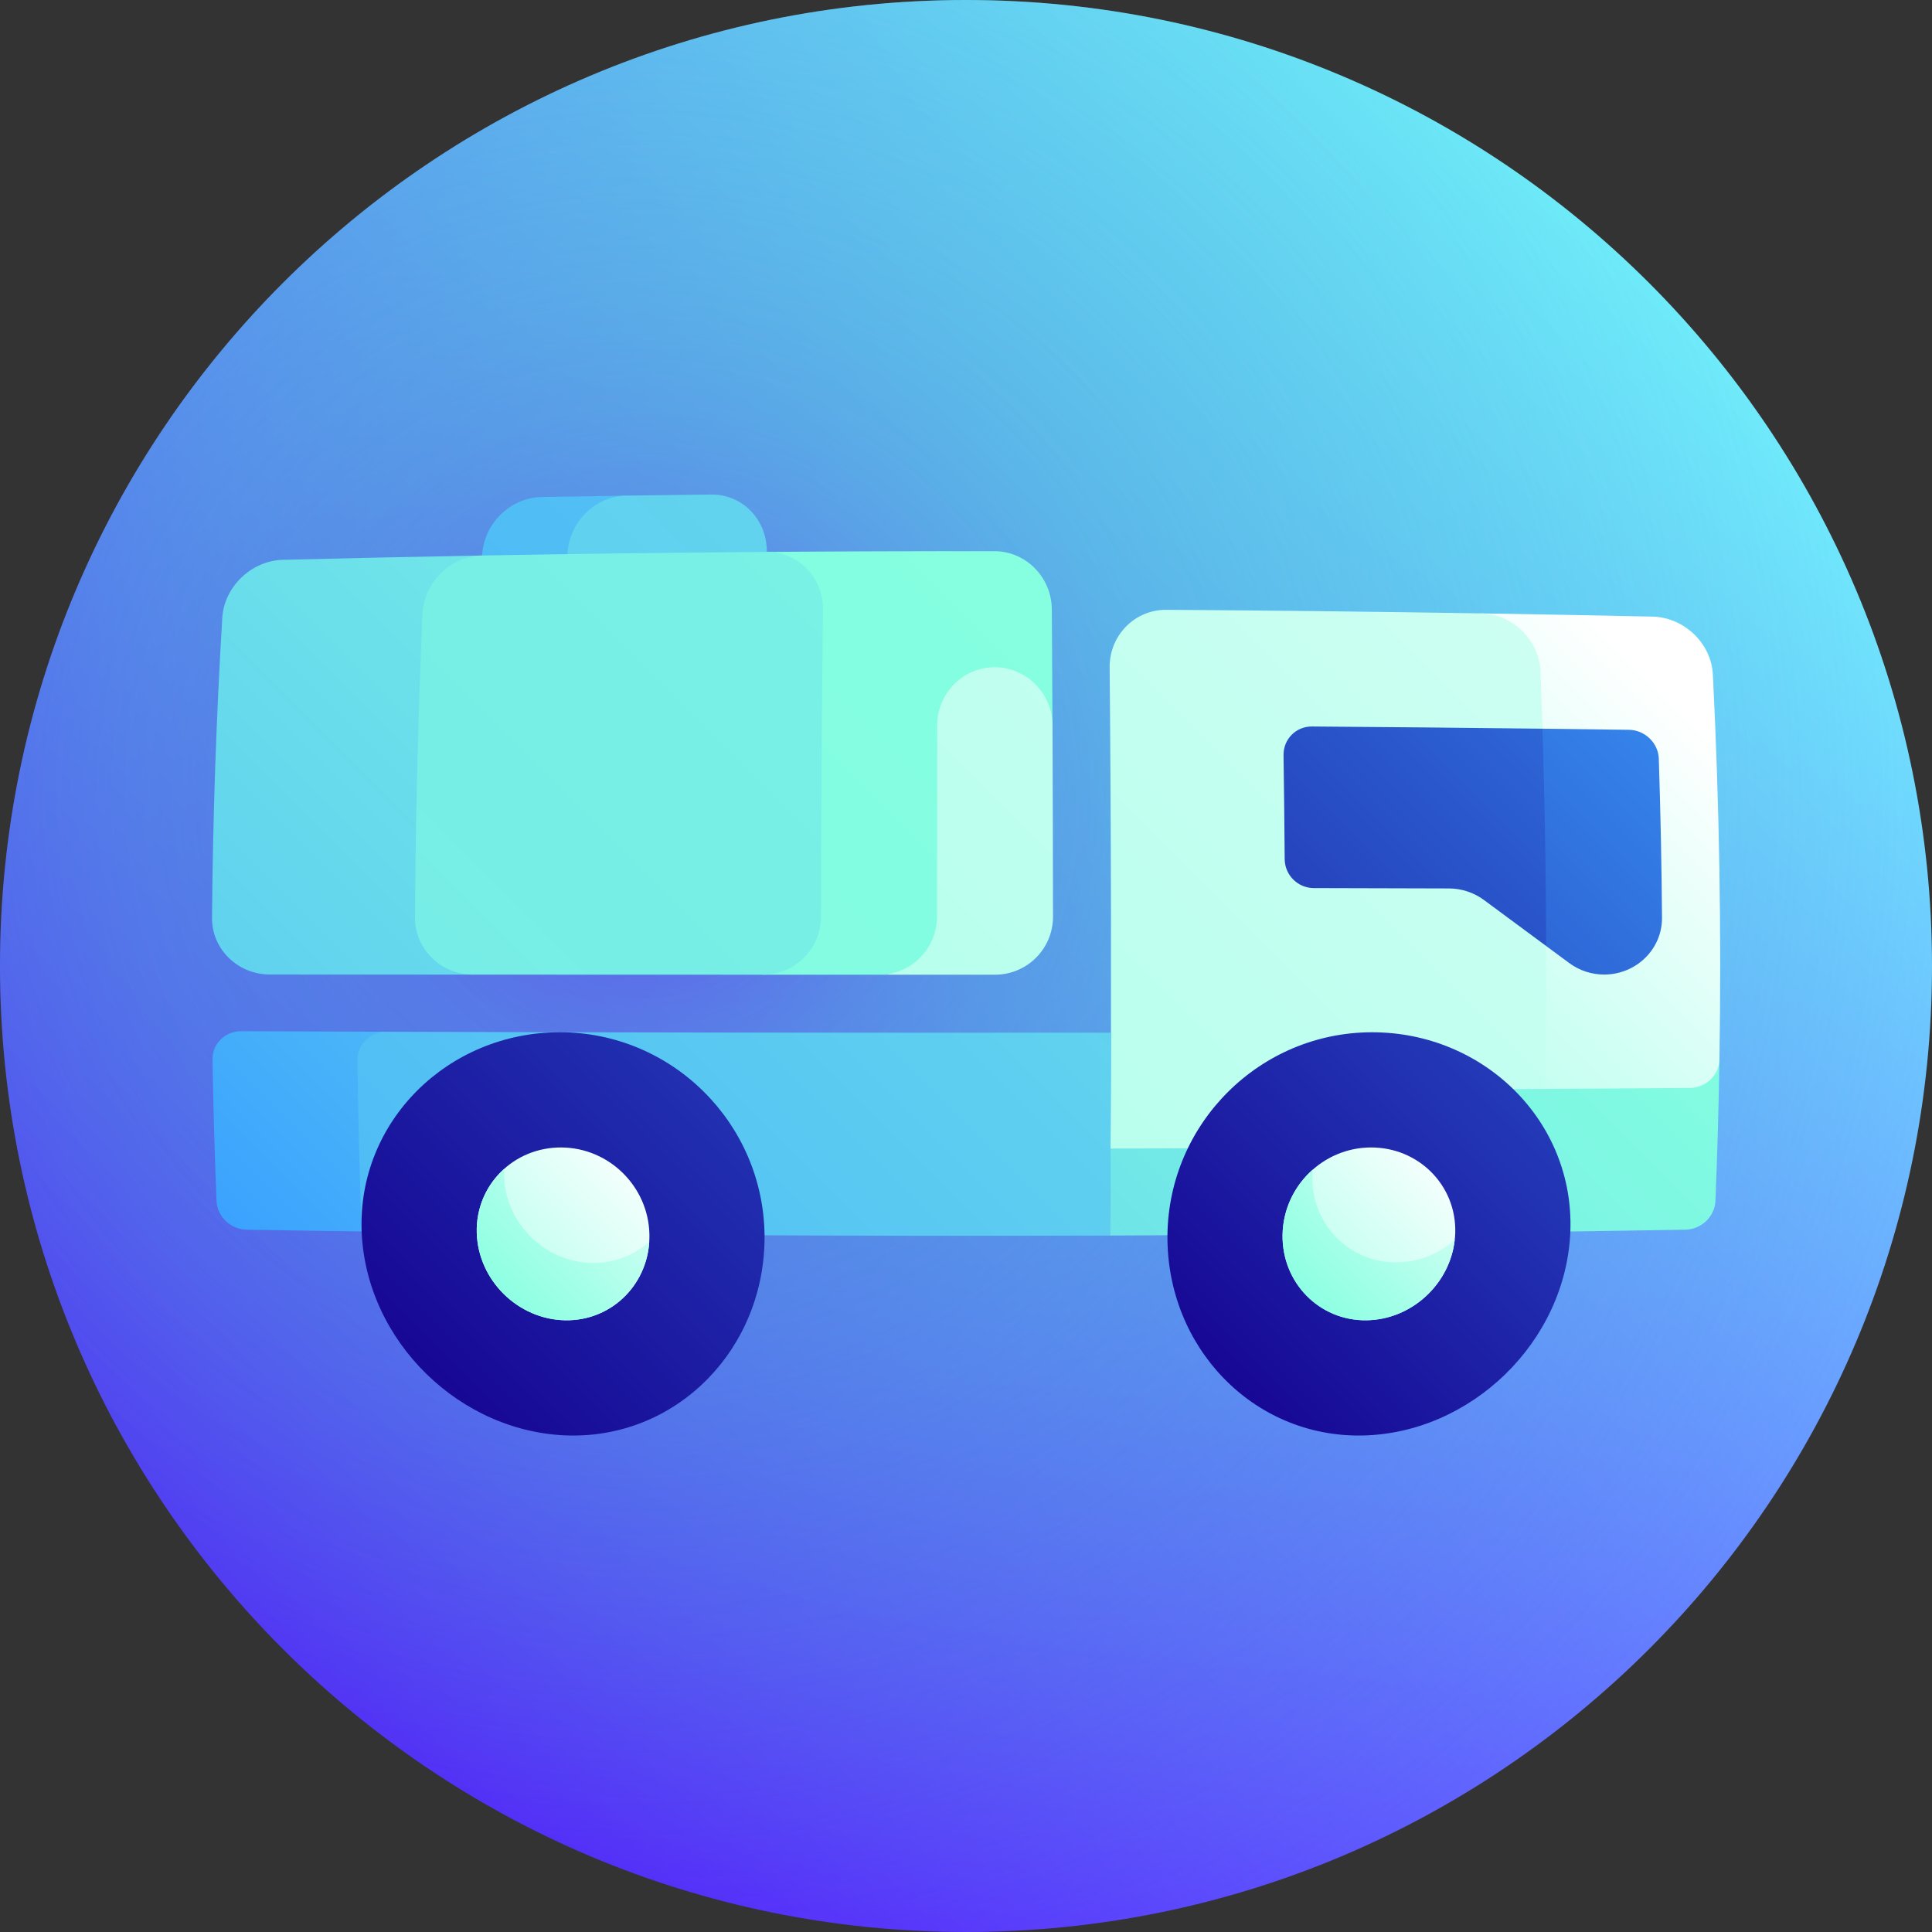
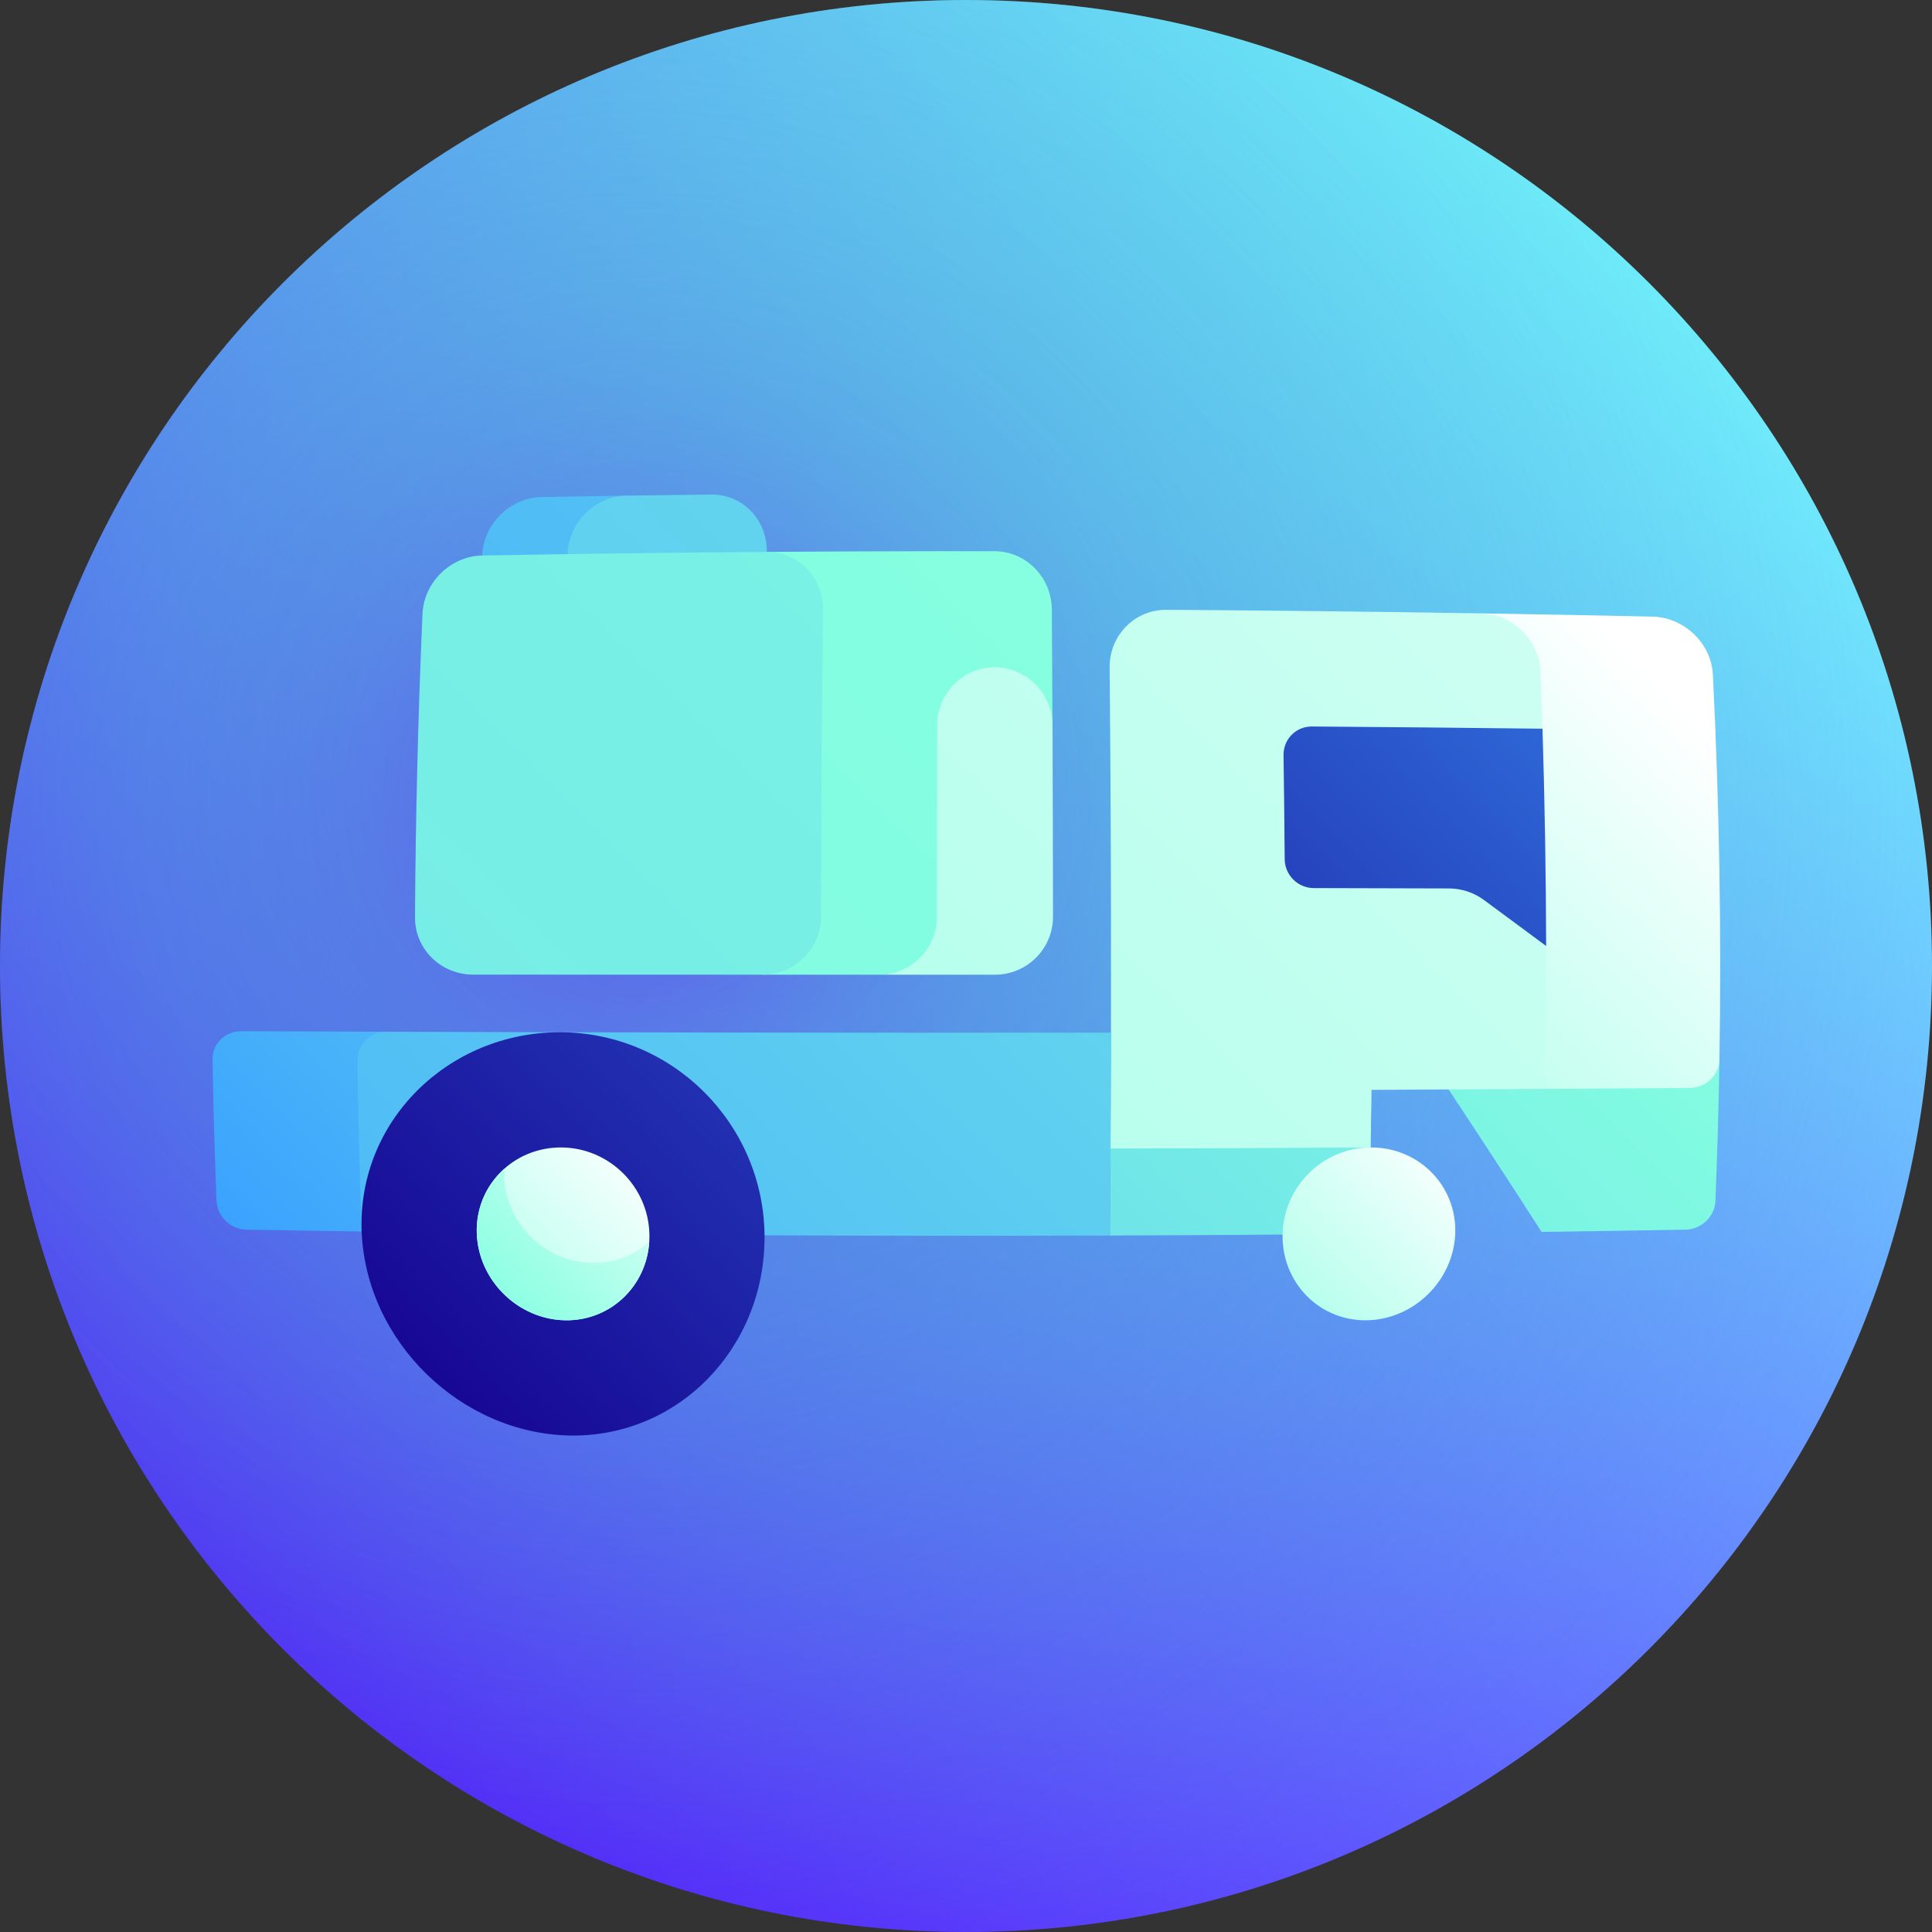
<svg xmlns="http://www.w3.org/2000/svg" width="64" height="64" viewBox="0 0 64 64" fill="none">
  <rect x="0" y="0" width="64" height="64" fill="#333333" stroke="none" />
  <path d="M32 64C49.673 64 64 49.673 64 32C64 14.327 49.673 0 32 0C14.327 0 0 14.327 0 32C0 49.673 14.327 64 32 64Z" fill="url(#paint0_linear_3_42386)" />
  <path d="M32 64C49.673 64 64 49.673 64 32C64 14.327 49.673 0 32 0C14.327 0 0 14.327 0 32C0 49.673 14.327 64 32 64Z" fill="url(#paint1_radial_3_42386)" />
  <path d="M47.359 35.142C48.621 37.041 49.861 38.931 51.066 40.808C52.655 40.786 54.244 40.762 55.832 40.735C56.359 40.726 56.805 40.299 56.826 39.781C56.889 38.219 56.934 36.656 56.959 35.094C53.759 35.114 50.559 35.13 47.359 35.142Z" fill="url(#paint2_linear_3_42386)" />
-   <path d="M36.787 38.048C36.782 39.008 36.775 39.969 36.767 40.929C39.627 40.919 42.486 40.901 45.346 40.874C45.415 38.011 45.451 35.149 45.453 32.286C42.569 34.195 39.671 36.122 36.787 38.048Z" fill="url(#paint3_linear_3_42386)" />
+   <path d="M36.787 38.048C36.782 39.008 36.775 39.969 36.767 40.929C39.627 40.919 42.486 40.901 45.346 40.874C45.415 38.011 45.451 35.149 45.453 32.286Z" fill="url(#paint3_linear_3_42386)" />
  <path d="M54.742 20.426C52.847 20.385 50.952 20.349 49.057 20.319C49.247 24.941 49.324 29.563 49.288 34.184C49.924 34.816 50.557 35.445 51.186 36.072C52.785 36.062 54.384 36.051 55.983 36.039C56.512 36.035 56.951 35.611 56.959 35.094C57.028 30.844 56.955 26.594 56.741 22.344C56.688 21.309 55.788 20.45 54.742 20.426Z" fill="url(#paint4_linear_3_42386)" />
  <path d="M49.057 20.319C45.582 20.262 42.108 20.223 38.633 20.201C37.587 20.195 36.749 21.051 36.758 22.111C36.808 27.424 36.818 32.736 36.787 38.048C39.659 38.042 42.532 38.029 45.404 38.011C45.414 37.375 45.423 36.739 45.43 36.103C47.349 36.094 49.267 36.084 51.186 36.072C51.26 31.463 51.208 26.854 51.032 22.245C50.991 21.2 50.102 20.336 49.057 20.319Z" fill="url(#paint5_linear_3_42386)" />
-   <path d="M53.962 24.176C53.007 24.163 52.052 24.151 51.097 24.139C50.491 25.11 49.876 26.084 49.254 27.061C49.918 28.49 50.574 29.916 51.218 31.337C51.475 31.526 51.731 31.716 51.987 31.905C52.32 32.151 52.725 32.283 53.141 32.283C54.202 32.282 55.065 31.439 55.056 30.4C55.043 28.644 55.007 26.887 54.95 25.131C54.932 24.611 54.489 24.184 53.962 24.176Z" fill="url(#paint6_linear_3_42386)" />
  <path d="M43.458 24.066C42.931 24.062 42.511 24.488 42.519 25.016C42.536 26.164 42.548 27.312 42.557 28.46C42.561 28.988 42.993 29.418 43.523 29.419C45.017 29.422 46.511 29.427 48.005 29.431C48.42 29.433 48.826 29.568 49.16 29.815C49.847 30.324 50.533 30.831 51.218 31.337C51.212 28.938 51.171 26.539 51.097 24.139C48.551 24.109 46.005 24.084 43.458 24.066Z" fill="url(#paint7_linear_3_42386)" />
  <path d="M7.04 35.094C7.065 36.656 7.11 38.219 7.173 39.781C7.194 40.299 7.641 40.726 8.167 40.735C9.756 40.762 11.345 40.786 12.933 40.808C12.857 38.598 12.809 36.388 12.79 34.178C11.189 34.173 9.588 34.167 7.988 34.16C7.457 34.158 7.032 34.576 7.04 35.094Z" fill="url(#paint8_linear_3_42386)" />
  <path d="M36.803 34.208C28.799 34.215 20.795 34.205 12.791 34.178C12.261 34.177 11.834 34.599 11.841 35.121C11.865 37.012 11.912 38.903 11.981 40.794C20.243 40.912 28.505 40.957 36.767 40.929C36.786 38.688 36.798 36.448 36.803 34.208Z" fill="url(#paint9_linear_3_42386)" />
  <path d="M25.327 40.921C25.358 44.631 22.485 47.618 18.875 47.553C15.267 47.485 12.124 44.443 11.98 40.795C11.841 37.146 14.84 34.193 18.553 34.195C22.268 34.2 25.286 37.21 25.327 40.921Z" fill="url(#paint10_linear_3_42386)" />
  <path d="M21.513 40.898C21.541 42.484 20.301 43.757 18.733 43.736C17.166 43.715 15.841 42.418 15.793 40.844C15.746 39.269 17.008 38.002 18.595 38.011C20.183 38.021 21.484 39.312 21.513 40.898Z" fill="url(#paint11_linear_3_42386)" />
  <path d="M19.63 41.837C18.055 41.821 16.736 40.526 16.701 38.95C16.699 38.871 16.701 38.794 16.706 38.717C16.124 39.235 15.769 39.994 15.794 40.843C15.842 42.418 17.166 43.715 18.734 43.736C20.224 43.755 21.416 42.607 21.508 41.132C21.012 41.577 20.356 41.844 19.63 41.837Z" fill="url(#paint12_linear_3_42386)" />
-   <path d="M52.02 40.795C51.876 44.443 48.733 47.485 45.125 47.553C41.515 47.618 38.642 44.631 38.673 40.921C38.714 37.21 41.731 34.2 45.447 34.195C49.16 34.193 52.158 37.146 52.02 40.795Z" fill="url(#paint13_linear_3_42386)" />
  <path d="M48.207 40.843C48.159 42.418 46.834 43.715 45.267 43.736C43.699 43.757 42.459 42.483 42.487 40.898C42.516 39.312 43.817 38.02 45.404 38.011C46.992 38.002 48.254 39.269 48.207 40.843Z" fill="url(#paint14_linear_3_42386)" />
-   <path d="M46.273 41.817C44.698 41.836 43.45 40.563 43.474 38.978C43.476 38.9 43.481 38.822 43.488 38.744C42.887 39.273 42.502 40.043 42.486 40.898C42.458 42.483 43.698 43.756 45.266 43.736C46.756 43.716 48.024 42.543 48.188 41.076C47.67 41.529 47 41.809 46.273 41.817Z" fill="url(#paint15_linear_3_42386)" />
-   <path d="M9.371 18.544C8.331 18.571 7.426 19.434 7.363 20.469C7.164 23.781 7.05 27.094 7.023 30.406C7.014 31.44 7.877 32.281 8.938 32.282C11.18 32.283 13.422 32.285 15.665 32.285C15.66 27.657 15.762 23.03 15.971 18.402C13.771 18.441 11.571 18.489 9.371 18.544Z" fill="url(#paint16_linear_3_42386)" />
  <path d="M32.943 18.259C30.429 18.256 27.914 18.264 25.4 18.283C25.314 22.951 25.272 27.619 25.273 32.288C26.555 32.288 27.836 32.288 29.117 32.288C30.179 32.288 32 31.428 32 30.366C32.961 28.252 33.919 26.138 34.865 24.027C34.859 22.746 34.852 21.465 34.843 20.184C34.835 19.123 33.983 18.26 32.943 18.259Z" fill="url(#paint17_linear_3_42386)" />
  <path d="M17.938 16.464C16.904 16.483 16.02 17.352 15.971 18.402C15.905 19.86 15.85 21.318 15.806 22.776C17.393 22.757 18.981 22.741 20.569 22.727C20.614 20.624 20.675 18.521 20.75 16.418C19.813 16.432 18.875 16.447 17.938 16.464Z" fill="url(#paint18_linear_3_42386)" />
  <path d="M23.563 16.382C22.625 16.393 21.688 16.404 20.75 16.418C19.716 16.433 18.84 17.302 18.799 18.356C18.745 19.819 18.7 21.282 18.663 22.745C20.886 22.723 23.109 22.706 25.332 22.695C25.35 21.224 25.373 19.754 25.4 18.283C25.418 17.223 24.597 16.371 23.563 16.382Z" fill="url(#paint19_linear_3_42386)" />
  <path d="M27.197 30.368C27.202 26.976 27.224 23.583 27.262 20.191C27.273 19.13 26.44 18.275 25.4 18.283C22.257 18.306 19.114 18.346 15.971 18.402C14.931 18.421 14.042 19.287 13.996 20.334C13.85 23.685 13.767 27.036 13.747 30.387C13.741 31.435 14.603 32.284 15.664 32.285C18.867 32.286 22.07 32.287 25.273 32.288C26.335 32.288 27.195 31.428 27.197 30.368Z" fill="url(#paint20_linear_3_42386)" />
  <path d="M32.952 22.103C31.901 22.102 31.048 22.963 31.045 24.025C31.042 26.139 31.04 28.253 31.039 30.367C31.039 31.428 30.179 32.288 29.117 32.288C30.398 32.288 31.68 32.288 32.961 32.288C34.022 32.288 34.883 31.428 34.882 30.367C34.88 28.254 34.874 26.14 34.865 24.027C34.859 22.966 34.002 22.104 32.952 22.103Z" fill="url(#paint21_linear_3_42386)" />
  <defs>
    <linearGradient id="paint0_linear_3_42386" x1="9.373" y1="54.627" x2="54.627" y2="9.373" gradientUnits="userSpaceOnUse">
      <stop offset="0.006" stop-color="#560DFF" />
      <stop offset="1" stop-color="#73ECFF" />
    </linearGradient>
    <radialGradient id="paint1_radial_3_42386" cx="0" cy="0" r="1" gradientUnits="userSpaceOnUse" gradientTransform="translate(21.162 26.296) scale(44.709)">
      <stop stop-color="#6B23EA" stop-opacity="0.7" />
      <stop offset="0.032" stop-color="#663CE5" stop-opacity="0.678" />
      <stop offset="0.087" stop-color="#5D61DE" stop-opacity="0.639" />
      <stop offset="0.149" stop-color="#5683D8" stop-opacity="0.596" />
      <stop offset="0.217" stop-color="#509FD3" stop-opacity="0.548" />
      <stop offset="0.293" stop-color="#4BB5CE" stop-opacity="0.495" />
      <stop offset="0.381" stop-color="#48C7CB" stop-opacity="0.433" />
      <stop offset="0.488" stop-color="#45D3C9" stop-opacity="0.358" />
      <stop offset="0.635" stop-color="#43DAC7" stop-opacity="0.256" />
      <stop offset="1" stop-color="#43DCC7" stop-opacity="0" />
    </radialGradient>
    <linearGradient id="paint2_linear_3_42386" x1="1.875" y1="87.859" x2="72.488" y2="17.247" gradientUnits="userSpaceOnUse">
      <stop stop-color="#389FFF" />
      <stop offset="0.121" stop-color="#45AFFA" />
      <stop offset="0.573" stop-color="#73E9E7" />
      <stop offset="0.79" stop-color="#85FFE0" />
      <stop offset="0.881" stop-color="#9DFFE6" />
      <stop offset="1" stop-color="#C2FFF0" />
    </linearGradient>
    <linearGradient id="paint3_linear_3_42386" x1="4.745" y1="75.782" x2="67.549" y2="12.979" gradientUnits="userSpaceOnUse">
      <stop stop-color="#389FFF" />
      <stop offset="0.121" stop-color="#45AFFA" />
      <stop offset="0.573" stop-color="#73E9E7" />
      <stop offset="0.79" stop-color="#85FFE0" />
      <stop offset="0.881" stop-color="#9DFFE6" />
      <stop offset="1" stop-color="#C2FFF0" />
    </linearGradient>
    <linearGradient id="paint4_linear_3_42386" x1="37.122" y1="43.778" x2="56.635" y2="24.265" gradientUnits="userSpaceOnUse">
      <stop stop-color="#85FFE0" />
      <stop offset="0.234" stop-color="#9DFFE6" />
      <stop offset="0.725" stop-color="#DAFFF6" />
      <stop offset="1" stop-color="white" />
    </linearGradient>
    <linearGradient id="paint5_linear_3_42386" x1="-10.703" y1="83.36" x2="89.994" y2="-17.337" gradientUnits="userSpaceOnUse">
      <stop stop-color="#85FFE0" />
      <stop offset="0.234" stop-color="#9DFFE6" />
      <stop offset="0.725" stop-color="#DAFFF6" />
      <stop offset="1" stop-color="white" />
    </linearGradient>
    <linearGradient id="paint6_linear_3_42386" x1="32.113" y1="48.62" x2="61.047" y2="19.686" gradientUnits="userSpaceOnUse">
      <stop stop-color="#170794" />
      <stop offset="1" stop-color="#3CA1FF" />
    </linearGradient>
    <linearGradient id="paint7_linear_3_42386" x1="32.838" y1="42.004" x2="62.083" y2="12.759" gradientUnits="userSpaceOnUse">
      <stop stop-color="#170794" />
      <stop offset="1" stop-color="#3CA1FF" />
    </linearGradient>
    <linearGradient id="paint8_linear_3_42386" x1="6.365" y1="41.377" x2="44.562" y2="3.18" gradientUnits="userSpaceOnUse">
      <stop stop-color="#389FFF" />
      <stop offset="0.121" stop-color="#45AFFA" />
      <stop offset="0.573" stop-color="#73E9E7" />
      <stop offset="0.79" stop-color="#85FFE0" />
      <stop offset="0.881" stop-color="#9DFFE6" />
      <stop offset="1" stop-color="#C2FFF0" />
    </linearGradient>
    <linearGradient id="paint9_linear_3_42386" x1="-1.509" y1="63.64" x2="83.668" y2="-21.537" gradientUnits="userSpaceOnUse">
      <stop stop-color="#389FFF" />
      <stop offset="0.121" stop-color="#45AFFA" />
      <stop offset="0.573" stop-color="#73E9E7" />
      <stop offset="0.79" stop-color="#85FFE0" />
      <stop offset="0.881" stop-color="#9DFFE6" />
      <stop offset="1" stop-color="#C2FFF0" />
    </linearGradient>
    <linearGradient id="paint10_linear_3_42386" x1="13.914" y1="45.62" x2="49.484" y2="10.05" gradientUnits="userSpaceOnUse">
      <stop stop-color="#170794" />
      <stop offset="1" stop-color="#3CA1FF" />
    </linearGradient>
    <linearGradient id="paint11_linear_3_42386" x1="12.841" y1="46.687" x2="21.449" y2="38.079" gradientUnits="userSpaceOnUse">
      <stop stop-color="#85FFE0" />
      <stop offset="0.234" stop-color="#9DFFE6" />
      <stop offset="0.725" stop-color="#DAFFF6" />
      <stop offset="1" stop-color="white" />
    </linearGradient>
    <linearGradient id="paint12_linear_3_42386" x1="16.114" y1="43.415" x2="22.813" y2="36.716" gradientUnits="userSpaceOnUse">
      <stop stop-color="#85FFE0" />
      <stop offset="0.234" stop-color="#9DFFE6" />
      <stop offset="0.725" stop-color="#DAFFF6" />
      <stop offset="1" stop-color="white" />
    </linearGradient>
    <linearGradient id="paint13_linear_3_42386" x1="40.336" y1="45.783" x2="69.751" y2="16.369" gradientUnits="userSpaceOnUse">
      <stop stop-color="#170794" />
      <stop offset="1" stop-color="#3CA1FF" />
    </linearGradient>
    <linearGradient id="paint14_linear_3_42386" x1="39.316" y1="46.885" x2="48.218" y2="37.984" gradientUnits="userSpaceOnUse">
      <stop stop-color="#85FFE0" />
      <stop offset="0.234" stop-color="#9DFFE6" />
      <stop offset="0.725" stop-color="#DAFFF6" />
      <stop offset="1" stop-color="white" />
    </linearGradient>
    <linearGradient id="paint15_linear_3_42386" x1="42.701" y1="43.499" x2="49.604" y2="36.597" gradientUnits="userSpaceOnUse">
      <stop stop-color="#85FFE0" />
      <stop offset="0.234" stop-color="#9DFFE6" />
      <stop offset="0.725" stop-color="#DAFFF6" />
      <stop offset="1" stop-color="white" />
    </linearGradient>
    <linearGradient id="paint16_linear_3_42386" x1="-21.249" y1="58.788" x2="49.861" y2="-12.322" gradientUnits="userSpaceOnUse">
      <stop stop-color="#389FFF" />
      <stop offset="0.121" stop-color="#45AFFA" />
      <stop offset="0.573" stop-color="#73E9E7" />
      <stop offset="0.79" stop-color="#85FFE0" />
      <stop offset="0.881" stop-color="#9DFFE6" />
      <stop offset="1" stop-color="#C2FFF0" />
    </linearGradient>
    <linearGradient id="paint17_linear_3_42386" x1="-236.841" y1="290.096" x2="106.127" y2="-52.872" gradientUnits="userSpaceOnUse">
      <stop stop-color="#389FFF" />
      <stop offset="0.121" stop-color="#45AFFA" />
      <stop offset="0.573" stop-color="#73E9E7" />
      <stop offset="0.79" stop-color="#85FFE0" />
      <stop offset="0.881" stop-color="#9DFFE6" />
      <stop offset="1" stop-color="#C2FFF0" />
    </linearGradient>
    <linearGradient id="paint18_linear_3_42386" x1="-27.921" y1="66.385" x2="176.818" y2="-138.354" gradientUnits="userSpaceOnUse">
      <stop stop-color="#389FFF" />
      <stop offset="0.121" stop-color="#45AFFA" />
      <stop offset="0.573" stop-color="#73E9E7" />
      <stop offset="0.79" stop-color="#85FFE0" />
      <stop offset="0.881" stop-color="#9DFFE6" />
      <stop offset="1" stop-color="#C2FFF0" />
    </linearGradient>
    <linearGradient id="paint19_linear_3_42386" x1="-56.852" y1="99.065" x2="146.485" y2="-104.272" gradientUnits="userSpaceOnUse">
      <stop stop-color="#389FFF" />
      <stop offset="0.121" stop-color="#45AFFA" />
      <stop offset="0.573" stop-color="#73E9E7" />
      <stop offset="0.79" stop-color="#85FFE0" />
      <stop offset="0.881" stop-color="#9DFFE6" />
      <stop offset="1" stop-color="#C2FFF0" />
    </linearGradient>
    <linearGradient id="paint20_linear_3_42386" x1="-197.01" y1="242.986" x2="147.727" y2="-101.751" gradientUnits="userSpaceOnUse">
      <stop stop-color="#389FFF" />
      <stop offset="0.121" stop-color="#45AFFA" />
      <stop offset="0.573" stop-color="#73E9E7" />
      <stop offset="0.79" stop-color="#85FFE0" />
      <stop offset="0.881" stop-color="#9DFFE6" />
      <stop offset="1" stop-color="#C2FFF0" />
    </linearGradient>
    <linearGradient id="paint21_linear_3_42386" x1="-203.84" y1="263.998" x2="36.817" y2="23.341" gradientUnits="userSpaceOnUse">
      <stop stop-color="#389FFF" />
      <stop offset="0.121" stop-color="#45AFFA" />
      <stop offset="0.573" stop-color="#73E9E7" />
      <stop offset="0.79" stop-color="#85FFE0" />
      <stop offset="0.881" stop-color="#9DFFE6" />
      <stop offset="1" stop-color="#C2FFF0" />
    </linearGradient>
  </defs>
</svg>